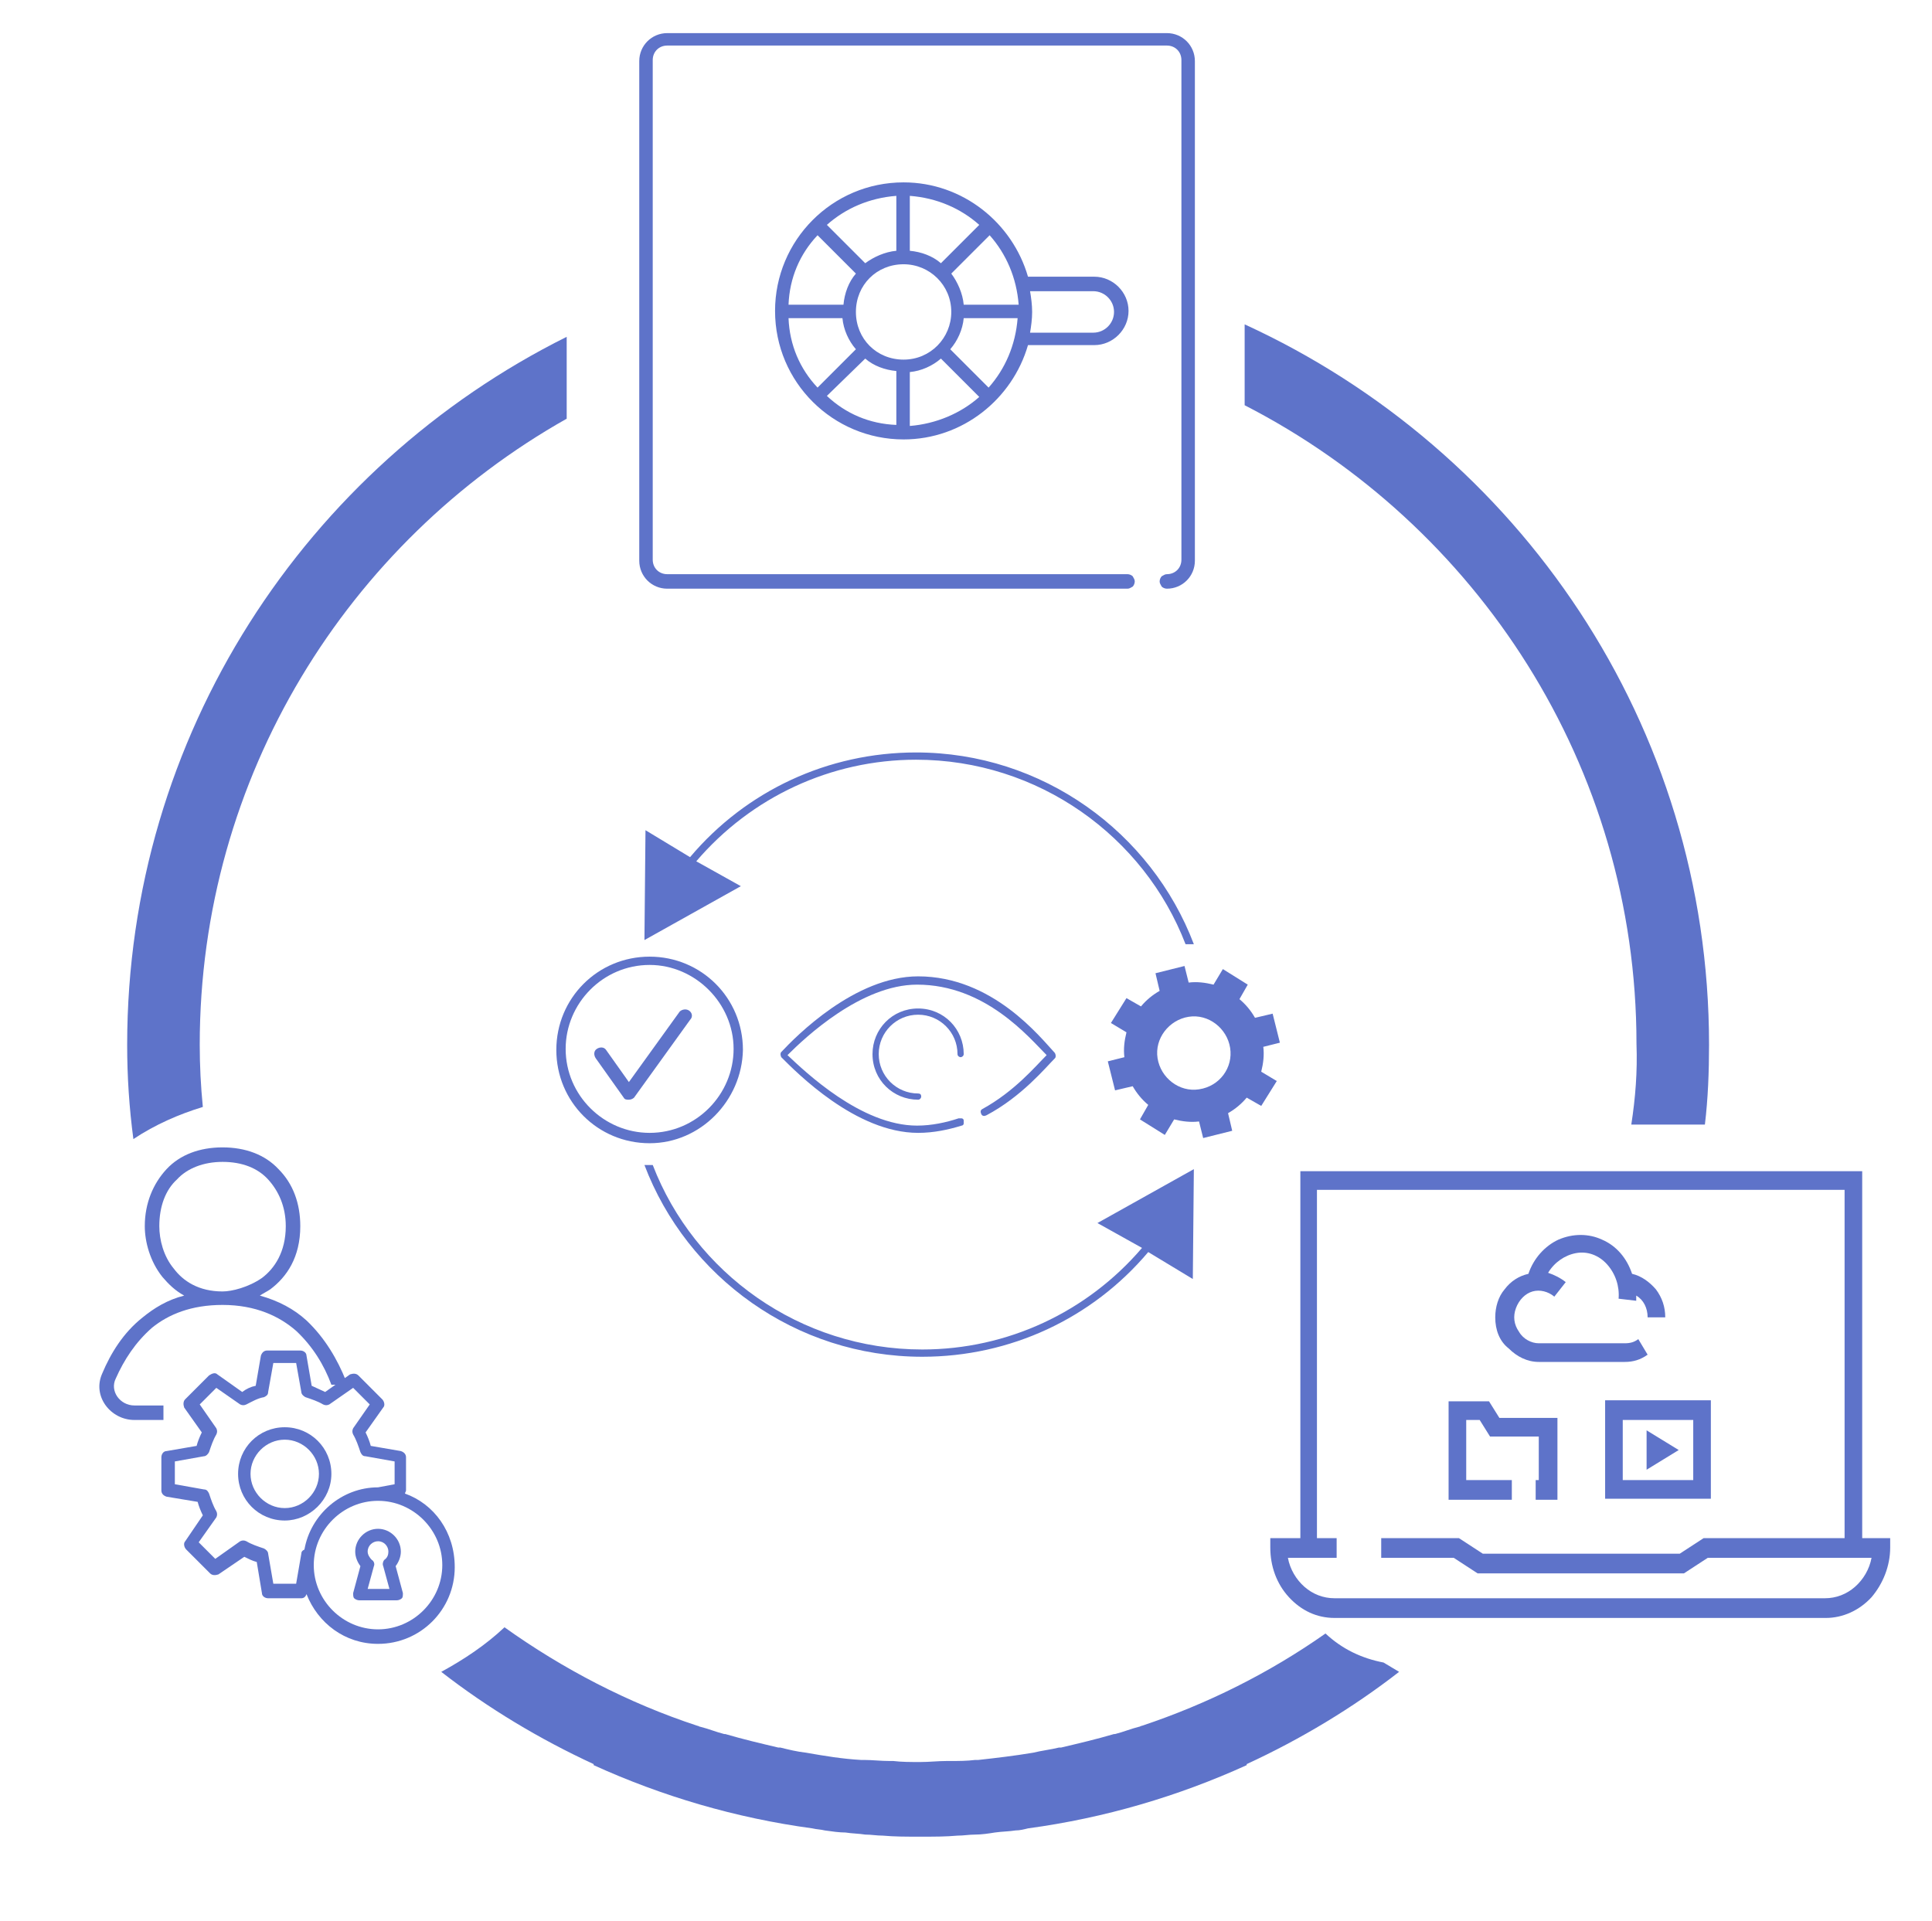
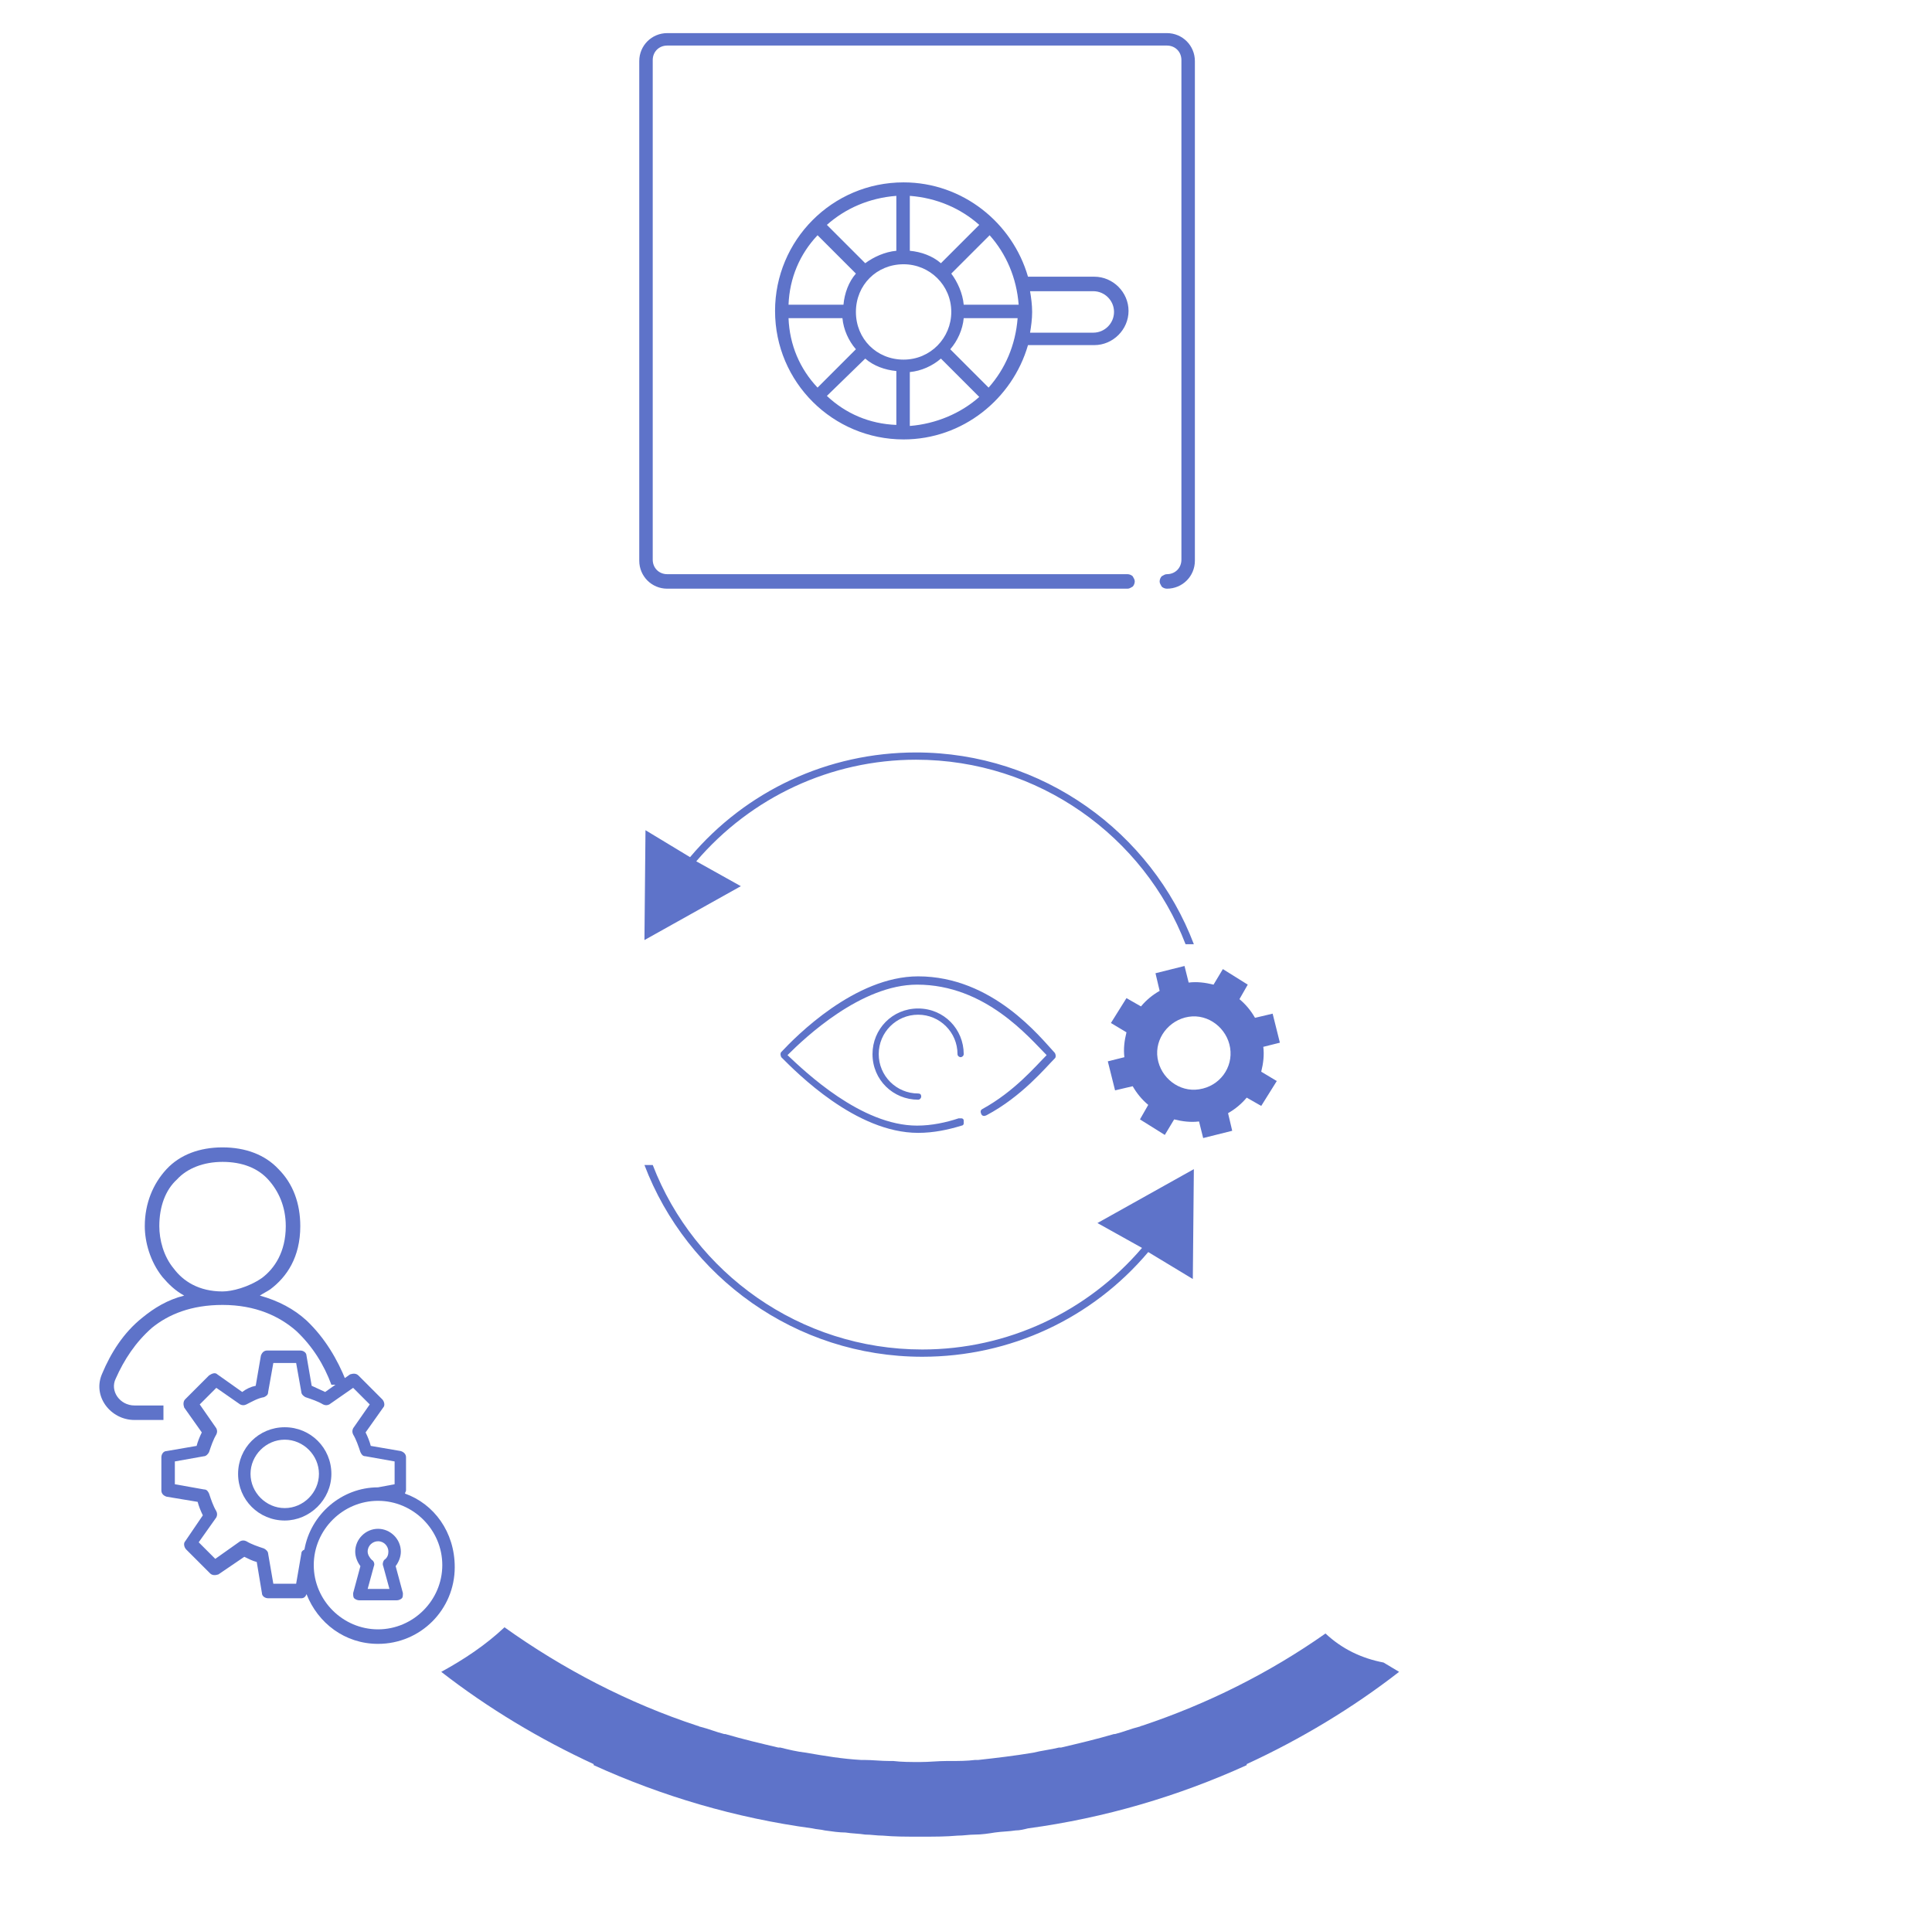
<svg xmlns="http://www.w3.org/2000/svg" width="175" height="174" viewBox="0 0 175 174" fill="none">
  <g clip-path="url(#clip0_553_352)">
    <path d="M60.439 3C59.031 3 57.904 4.127 57.904 5.535V50.793C57.904 52.202 59.031 53.328 60.439 53.328H102.129C102.317 53.328 102.411 53.235 102.599 53.141C102.692 53.047 102.786 52.859 102.786 52.671C102.786 52.483 102.692 52.389 102.599 52.202C102.505 52.108 102.317 52.014 102.129 52.014H60.439C59.688 52.014 59.124 51.451 59.124 50.699V5.441C59.124 4.69 59.688 4.127 60.439 4.127H105.697C106.448 4.127 107.012 4.69 107.012 5.441V50.699C107.012 51.451 106.448 52.014 105.697 52.014C105.509 52.014 105.415 52.108 105.228 52.202C105.134 52.296 105.04 52.483 105.04 52.671C105.04 52.859 105.134 52.953 105.228 53.141C105.322 53.235 105.509 53.328 105.697 53.328C107.106 53.328 108.232 52.202 108.232 50.793V5.535C108.232 4.127 107.106 3 105.697 3H60.439ZM81.847 16.521C75.369 16.521 70.204 21.779 70.204 28.164C70.204 34.643 75.462 39.807 81.847 39.807C87.2 39.807 91.707 36.145 93.115 31.263H99.124C100.815 31.263 102.223 29.854 102.223 28.164C102.223 26.474 100.815 25.066 99.124 25.066H93.115C91.707 20.183 87.2 16.521 81.847 16.521ZM81.19 17.742V22.718C80.157 22.812 79.124 23.282 78.373 23.845L74.899 20.371C76.589 18.869 78.749 17.93 81.19 17.742ZM82.411 17.742C84.852 17.93 87.012 18.869 88.702 20.371L85.228 23.845C84.477 23.188 83.444 22.812 82.411 22.718V17.742ZM74.054 21.31L77.528 24.784C76.871 25.535 76.495 26.568 76.401 27.601H71.425C71.519 25.16 72.458 23 74.054 21.31ZM89.641 21.31C91.143 23 92.082 25.16 92.27 27.601H87.293C87.2 26.568 86.73 25.535 86.167 24.784L89.641 21.31ZM81.847 23.939C84.195 23.939 86.167 25.817 86.167 28.258C86.167 30.606 84.289 32.577 81.847 32.577C79.406 32.577 77.528 30.699 77.528 28.258C77.528 25.817 79.406 23.939 81.847 23.939ZM93.303 26.38H99.03C100.063 26.38 100.908 27.225 100.908 28.258C100.908 29.291 100.063 30.136 99.03 30.136H93.303C93.397 29.573 93.491 28.915 93.491 28.258C93.491 27.601 93.397 26.944 93.303 26.38ZM71.425 28.822H76.308C76.401 29.854 76.871 30.887 77.528 31.638L74.054 35.113C72.458 33.422 71.519 31.263 71.425 28.822ZM87.293 28.822H92.176C91.988 31.263 91.049 33.422 89.547 35.113L86.073 31.638C86.73 30.887 87.2 29.854 87.293 28.822ZM78.373 32.483C79.124 33.141 80.157 33.516 81.19 33.61V38.493C78.749 38.399 76.589 37.46 74.899 35.864L78.373 32.483ZM85.228 32.483L88.702 35.958C87.012 37.46 84.758 38.399 82.411 38.587V33.704C83.444 33.61 84.477 33.141 85.228 32.483Z" fill="#5E73C9" />
-     <path d="M135.439 119.338C135.439 118.399 135.72 117.46 136.284 116.802C136.847 116.051 137.598 115.582 138.443 115.394C138.913 113.985 139.946 112.859 141.166 112.295C142.481 111.732 143.889 111.732 145.11 112.295C146.425 112.859 147.364 113.985 147.833 115.394C148.678 115.582 149.429 116.145 149.993 116.802C150.556 117.554 150.838 118.399 150.838 119.338H149.242C149.242 118.492 148.866 117.741 148.209 117.366C148.209 117.554 148.209 117.741 148.209 117.835L146.612 117.647C146.706 116.521 146.331 115.394 145.58 114.549C144.828 113.704 143.796 113.328 142.763 113.516C141.73 113.704 140.791 114.361 140.227 115.3C140.791 115.488 141.354 115.769 141.824 116.145L140.791 117.46C140.228 116.99 139.476 116.802 138.819 116.99C138.162 117.178 137.598 117.741 137.317 118.492C137.035 119.244 137.129 119.995 137.598 120.652C137.974 121.309 138.725 121.685 139.382 121.685H139.476H147.176C147.645 121.685 148.021 121.591 148.396 121.309L149.242 122.718C148.584 123.187 147.927 123.375 147.176 123.375H139.476H139.382C138.35 123.375 137.411 122.906 136.659 122.154C135.814 121.497 135.439 120.464 135.439 119.338ZM136.941 134.079H132.81V128.633H134.03L134.969 130.136H139.382V134.079H139.101V135.863H141.073V128.445H135.814L134.875 126.943H131.213V135.863H136.941V134.079V134.079ZM145.392 126.849H154.969V135.769H145.392V126.849ZM146.988 134.079H153.373V128.633H146.988V134.079ZM149.148 133.14L152.058 131.356L149.148 129.572V133.14ZM171.213 139.338V140.183C171.213 141.873 170.556 143.469 169.523 144.69C168.396 145.91 166.894 146.567 165.392 146.567H120.885C119.289 146.567 117.88 145.91 116.753 144.69C115.627 143.469 115.063 141.873 115.063 140.183V139.338H117.786V106.098H168.678V139.338H171.213ZM169.523 141.122H154.688L152.528 142.53H133.843L131.683 141.122H125.11V139.338H132.152L134.312 140.746H152.152L154.312 139.338H167.082V107.788H119.289V139.338H121.073V141.122H116.659C116.847 142.154 117.411 143.093 118.162 143.751C118.913 144.408 119.852 144.783 120.885 144.783H165.298C166.331 144.783 167.27 144.408 168.021 143.751C168.772 143.093 169.335 142.154 169.523 141.122Z" fill="#5E73C9" />
-     <path d="M147.763 101.873H154.429C154.711 99.525 154.805 97.084 154.805 94.643C154.805 65.629 137.528 40.746 112.74 29.384V36.709C133.772 47.507 148.232 69.384 148.232 94.549C148.326 97.084 148.138 99.431 147.763 101.873Z" fill="#5E73C9" />
-     <path d="M18.373 100.277C18.186 98.399 18.092 96.521 18.092 94.643C18.092 70.324 31.519 49.103 51.331 37.929V30.512C27.763 42.248 11.519 66.568 11.519 94.643C11.519 97.553 11.707 100.37 12.082 103.187C14.054 101.873 16.214 100.934 18.373 100.277Z" fill="#5E73C9" />
    <path d="M30.016 133.516C30.016 131.169 28.138 129.291 25.791 129.291C23.444 129.291 21.566 131.169 21.566 133.516C21.566 135.863 23.444 137.741 25.791 137.741C28.044 137.741 30.016 135.863 30.016 133.516ZM25.791 136.615C24.101 136.615 22.692 135.206 22.692 133.516C22.692 131.826 24.101 130.417 25.791 130.417C27.481 130.417 28.89 131.826 28.89 133.516C28.89 135.206 27.481 136.615 25.791 136.615Z" fill="#5E73C9" />
    <path d="M36.683 135.3C36.683 135.206 36.777 135.112 36.777 135.018V132.013C36.777 131.732 36.589 131.544 36.307 131.45L33.584 130.981C33.491 130.605 33.303 130.136 33.115 129.76L34.711 127.506C34.899 127.319 34.805 126.943 34.617 126.755L32.458 124.596C32.27 124.408 31.988 124.408 31.707 124.502L29.453 126.098C29.078 125.91 28.608 125.722 28.232 125.535L27.763 122.812C27.763 122.53 27.481 122.342 27.2 122.342H24.195C23.913 122.342 23.725 122.53 23.631 122.812L23.162 125.535C22.692 125.629 22.317 125.816 21.941 126.098L19.688 124.502C19.5 124.314 19.218 124.408 18.937 124.596L16.777 126.755C16.589 126.943 16.589 127.225 16.683 127.506L18.279 129.76C18.092 130.136 17.904 130.605 17.81 130.981L15.087 131.45C14.805 131.45 14.617 131.732 14.617 132.013V135.018C14.617 135.3 14.805 135.488 15.087 135.582L17.904 136.051C17.998 136.427 18.186 136.896 18.373 137.272L16.777 139.619C16.589 139.807 16.683 140.182 16.871 140.37L19.031 142.53C19.218 142.718 19.5 142.718 19.782 142.624L22.129 141.028C22.505 141.215 22.88 141.403 23.256 141.497L23.725 144.314C23.725 144.596 24.007 144.783 24.289 144.783H27.294C27.481 144.783 27.669 144.689 27.763 144.408C28.796 147.037 31.237 148.915 34.242 148.915C38.092 148.915 41.19 145.816 41.19 141.966C41.19 138.774 39.312 136.239 36.683 135.3ZM27.294 140.746L26.824 143.469H24.758L24.289 140.746C24.289 140.558 24.101 140.37 23.913 140.276C23.35 140.089 22.786 139.901 22.317 139.619C22.129 139.525 21.941 139.525 21.753 139.619L19.5 141.215L17.998 139.713L19.594 137.459C19.688 137.272 19.688 137.084 19.594 136.896C19.312 136.427 19.124 135.863 18.937 135.3C18.843 135.112 18.749 134.924 18.467 134.924L15.838 134.455V132.389L18.467 131.92C18.655 131.92 18.843 131.732 18.937 131.544C19.124 130.981 19.312 130.417 19.594 129.948C19.688 129.76 19.688 129.572 19.594 129.384L18.092 127.225L19.594 125.722L21.753 127.225C21.941 127.319 22.129 127.319 22.317 127.225C22.88 126.943 23.35 126.661 23.913 126.567C24.101 126.474 24.289 126.38 24.289 126.098L24.758 123.469H26.824L27.294 126.098C27.294 126.286 27.481 126.474 27.669 126.567C28.232 126.755 28.796 126.943 29.265 127.225C29.453 127.319 29.641 127.319 29.829 127.225L31.988 125.722L33.491 127.225L31.988 129.384C31.894 129.572 31.894 129.76 31.988 129.948C32.27 130.417 32.458 130.981 32.646 131.544C32.739 131.732 32.833 131.92 33.115 131.92L35.744 132.389V134.455L34.242 134.736C30.955 134.736 28.139 137.178 27.575 140.37C27.387 140.464 27.294 140.558 27.294 140.746ZM34.242 147.6C31.049 147.6 28.42 144.971 28.42 141.779C28.42 138.586 31.049 135.957 34.242 135.957C37.434 135.957 40.063 138.586 40.063 141.779C40.063 144.971 37.434 147.6 34.242 147.6Z" fill="#5E73C9" />
    <path d="M35.838 141.873C36.12 141.497 36.308 141.028 36.308 140.558C36.308 139.431 35.369 138.492 34.242 138.492C33.115 138.492 32.176 139.431 32.176 140.558C32.176 141.028 32.364 141.497 32.646 141.873L31.988 144.314C31.988 144.502 31.988 144.69 32.082 144.784C32.176 144.877 32.364 144.971 32.552 144.971H35.932C36.12 144.971 36.308 144.877 36.402 144.784C36.496 144.69 36.495 144.502 36.495 144.314L35.838 141.873ZM34.712 141.873L35.275 143.938H33.303L33.867 141.873C33.96 141.685 33.866 141.403 33.679 141.309C33.491 141.122 33.303 140.84 33.303 140.558C33.303 139.995 33.773 139.619 34.242 139.619C34.805 139.619 35.181 140.089 35.181 140.558C35.181 140.84 35.087 141.122 34.805 141.309C34.712 141.403 34.618 141.685 34.712 141.873Z" fill="#5E73C9" />
    <path fill-rule="evenodd" clip-rule="evenodd" d="M14.805 127.319H12.176C10.862 127.319 9.923 126.004 10.486 124.878C11.237 123.187 12.27 121.591 13.772 120.277C15.275 119.056 17.34 118.211 20.157 118.211C23.162 118.211 25.322 119.244 26.824 120.558C28.326 121.967 29.359 123.657 30.017 125.441H31.331C31.331 125.347 31.331 125.253 31.331 125.065C30.58 123.187 29.453 121.216 27.763 119.619C26.636 118.587 25.228 117.835 23.538 117.366C23.819 117.178 24.195 116.99 24.477 116.802C25.979 115.676 27.2 113.892 27.2 111.075C27.2 109.009 26.542 107.225 25.228 105.91C24.007 104.596 22.223 103.939 20.157 103.939C18.092 103.939 16.308 104.596 15.087 105.91C13.866 107.225 13.115 109.009 13.115 111.075C13.115 112.483 13.585 114.267 14.711 115.676C15.275 116.333 15.838 116.896 16.683 117.366C15.181 117.741 13.96 118.493 12.927 119.338C11.143 120.746 10.017 122.624 9.265 124.408C8.326 126.474 10.017 128.633 12.176 128.633H14.805V127.319ZM15.744 114.925C14.805 113.798 14.43 112.295 14.43 111.075C14.43 109.291 14.993 107.788 16.026 106.849C16.965 105.817 18.467 105.253 20.157 105.253C21.941 105.253 23.35 105.817 24.289 106.849C25.228 107.882 25.885 109.291 25.885 111.075C25.885 113.422 24.852 114.925 23.726 115.77C22.505 116.615 21.002 116.99 20.157 116.99C17.998 116.99 16.589 116.051 15.744 114.925Z" fill="#5E73C9" />
    <path d="M120.063 147.976C114.993 151.544 109.359 154.361 103.443 156.333C103.35 156.333 103.256 156.427 103.162 156.427C102.411 156.614 101.753 156.896 101.002 157.084H100.908C99.312 157.553 97.716 157.929 96.12 158.305C96.026 158.305 95.932 158.305 95.932 158.305C95.181 158.492 94.335 158.586 93.584 158.774C91.894 159.056 90.298 159.244 88.608 159.431C88.514 159.431 88.42 159.431 88.326 159.431C87.575 159.525 86.824 159.525 86.166 159.525C86.073 159.525 85.885 159.525 85.791 159.525C84.946 159.525 84.195 159.619 83.35 159.619C82.505 159.619 81.659 159.619 80.908 159.525C80.814 159.525 80.627 159.525 80.533 159.525C79.782 159.525 79.03 159.431 78.279 159.431C78.185 159.431 78.091 159.431 77.998 159.431C76.307 159.337 74.617 159.056 73.021 158.774C72.176 158.68 71.425 158.492 70.674 158.305C70.58 158.305 70.486 158.305 70.486 158.305C68.89 157.929 67.293 157.553 65.697 157.084H65.603C64.852 156.896 64.195 156.614 63.444 156.427C63.35 156.427 63.256 156.333 63.162 156.333C56.871 154.267 50.955 151.168 45.697 147.413C44.007 149.009 42.035 150.323 39.969 151.45C44.195 154.737 48.89 157.553 53.772 159.807V159.901C59.969 162.718 66.636 164.69 73.584 165.629C73.96 165.722 74.336 165.722 74.711 165.816C75.368 165.91 76.026 166.004 76.589 166.004C77.153 166.098 77.81 166.098 78.373 166.192C78.936 166.192 79.406 166.286 79.969 166.286C81.002 166.38 82.035 166.38 83.068 166.38C83.162 166.38 83.256 166.38 83.35 166.38C83.444 166.38 83.537 166.38 83.631 166.38C84.664 166.38 85.697 166.38 86.73 166.286C87.293 166.286 87.763 166.192 88.326 166.192C88.889 166.192 89.547 166.098 90.11 166.004C90.767 165.91 91.425 165.91 91.988 165.816C92.364 165.816 92.739 165.722 93.115 165.629C100.063 164.69 106.73 162.718 112.927 159.901V159.807C117.81 157.553 122.504 154.737 126.73 151.45C126.26 151.168 125.791 150.887 125.321 150.605C123.349 150.23 121.565 149.384 120.063 147.976Z" fill="#5E73C9" />
    <path d="M83.162 88.446C77.434 88.446 72.082 93.892 70.768 95.3C70.674 95.394 70.674 95.582 70.768 95.77C72.176 97.178 77.528 102.624 83.162 102.624C84.57 102.624 85.885 102.342 87.106 101.967C87.2 101.967 87.293 101.873 87.293 101.779C87.293 101.685 87.293 101.591 87.293 101.497C87.293 101.403 87.2 101.31 87.106 101.31C87.012 101.31 86.918 101.31 86.824 101.31C85.697 101.685 84.383 101.967 83.068 101.967C77.998 101.967 72.927 97.084 71.331 95.582C72.927 93.986 77.998 89.197 83.068 89.197C89.265 89.197 93.209 93.986 94.805 95.582C93.772 96.615 91.894 98.868 88.984 100.465C88.796 100.558 88.796 100.746 88.89 100.934C88.984 101.122 89.171 101.122 89.359 101.028C92.552 99.338 94.711 96.709 95.556 95.864C95.65 95.77 95.65 95.582 95.556 95.394C94.242 93.986 89.923 88.446 83.162 88.446ZM83.162 91.357C80.815 91.357 79.031 93.234 79.031 95.488C79.031 97.835 80.909 99.619 83.162 99.619C83.35 99.619 83.444 99.432 83.444 99.338C83.444 99.15 83.35 99.056 83.162 99.056C81.19 99.056 79.594 97.46 79.594 95.488C79.594 93.516 81.19 91.92 83.162 91.92C85.134 91.92 86.73 93.516 86.73 95.488C86.73 95.676 86.918 95.77 87.012 95.77C87.106 95.77 87.293 95.676 87.293 95.488C87.293 93.234 85.509 91.357 83.162 91.357Z" fill="#5E73C9" />
    <path d="M114.429 94.831L115.932 94.455L115.275 91.826L113.678 92.202C113.303 91.544 112.833 90.981 112.27 90.511L113.021 89.197L110.767 87.788L109.922 89.197C109.171 89.009 108.42 88.915 107.669 89.009L107.293 87.507L104.664 88.164L105.04 89.76C104.383 90.136 103.819 90.605 103.35 91.169L102.035 90.418L100.627 92.671L102.035 93.516C101.847 94.267 101.753 95.019 101.847 95.77L100.345 96.145L101.002 98.774L102.599 98.399C102.974 99.056 103.444 99.619 104.007 100.089L103.256 101.404L105.509 102.812L106.354 101.404C107.106 101.591 107.857 101.685 108.608 101.591L108.983 103.094L111.613 102.436L111.237 100.84C111.894 100.465 112.458 99.995 112.927 99.432L114.242 100.183L115.65 97.929L114.242 97.084C114.429 96.333 114.523 95.582 114.429 94.831ZM108.608 98.68C106.824 98.962 105.134 97.648 104.852 95.864C104.57 94.08 105.885 92.389 107.669 92.108C109.453 91.826 111.143 93.141 111.425 94.925C111.706 96.709 110.486 98.399 108.608 98.68Z" fill="#5E73C9" />
    <path d="M103.444 113.046C98.467 118.868 91.237 122.248 83.538 122.248C72.458 122.248 62.881 115.3 59.125 105.535H58.373C62.223 115.675 72.082 122.906 83.538 122.906C91.519 122.906 98.937 119.431 104.007 113.422L108.045 115.863L108.139 105.91L99.406 110.793L103.444 113.046Z" fill="#5E73C9" />
    <path d="M63.068 78.023C68.045 72.202 75.275 68.821 82.974 68.821C94.054 68.821 103.632 75.77 107.387 85.535H108.139C104.289 75.394 94.43 68.164 82.974 68.164C74.993 68.164 67.575 71.638 62.505 77.648L58.468 75.206L58.373 85.159L67.106 80.277L63.068 78.023Z" fill="#5E73C9" />
-     <path d="M58.843 103.563C54.148 103.563 50.392 99.807 50.392 95.112C50.392 90.417 54.148 86.661 58.843 86.661C63.538 86.661 67.294 90.417 67.294 95.112C67.2 99.713 63.444 103.563 58.843 103.563ZM58.843 87.412C54.618 87.412 51.237 90.887 51.237 95.018C51.237 99.243 54.712 102.624 58.843 102.624C63.068 102.624 66.449 99.15 66.449 95.018C66.449 90.887 62.974 87.412 58.843 87.412Z" fill="#5E73C9" />
-     <path d="M62.411 91.544C62.129 91.357 61.753 91.451 61.566 91.638L56.965 98.023L54.899 95.112C54.711 94.831 54.336 94.831 54.054 95.019C53.772 95.206 53.772 95.582 53.96 95.864L56.495 99.432C56.589 99.62 56.777 99.62 56.965 99.62C57.153 99.62 57.34 99.526 57.434 99.432L62.505 92.389C62.786 92.108 62.692 91.732 62.411 91.544Z" fill="#5E73C9" />
  </g>
  <defs>
    <clipPath id="clip0_553_352">
      <rect width="162.213" height="163.38" fill="white" transform="translate(9 3)" />
    </clipPath>
  </defs>
</svg>